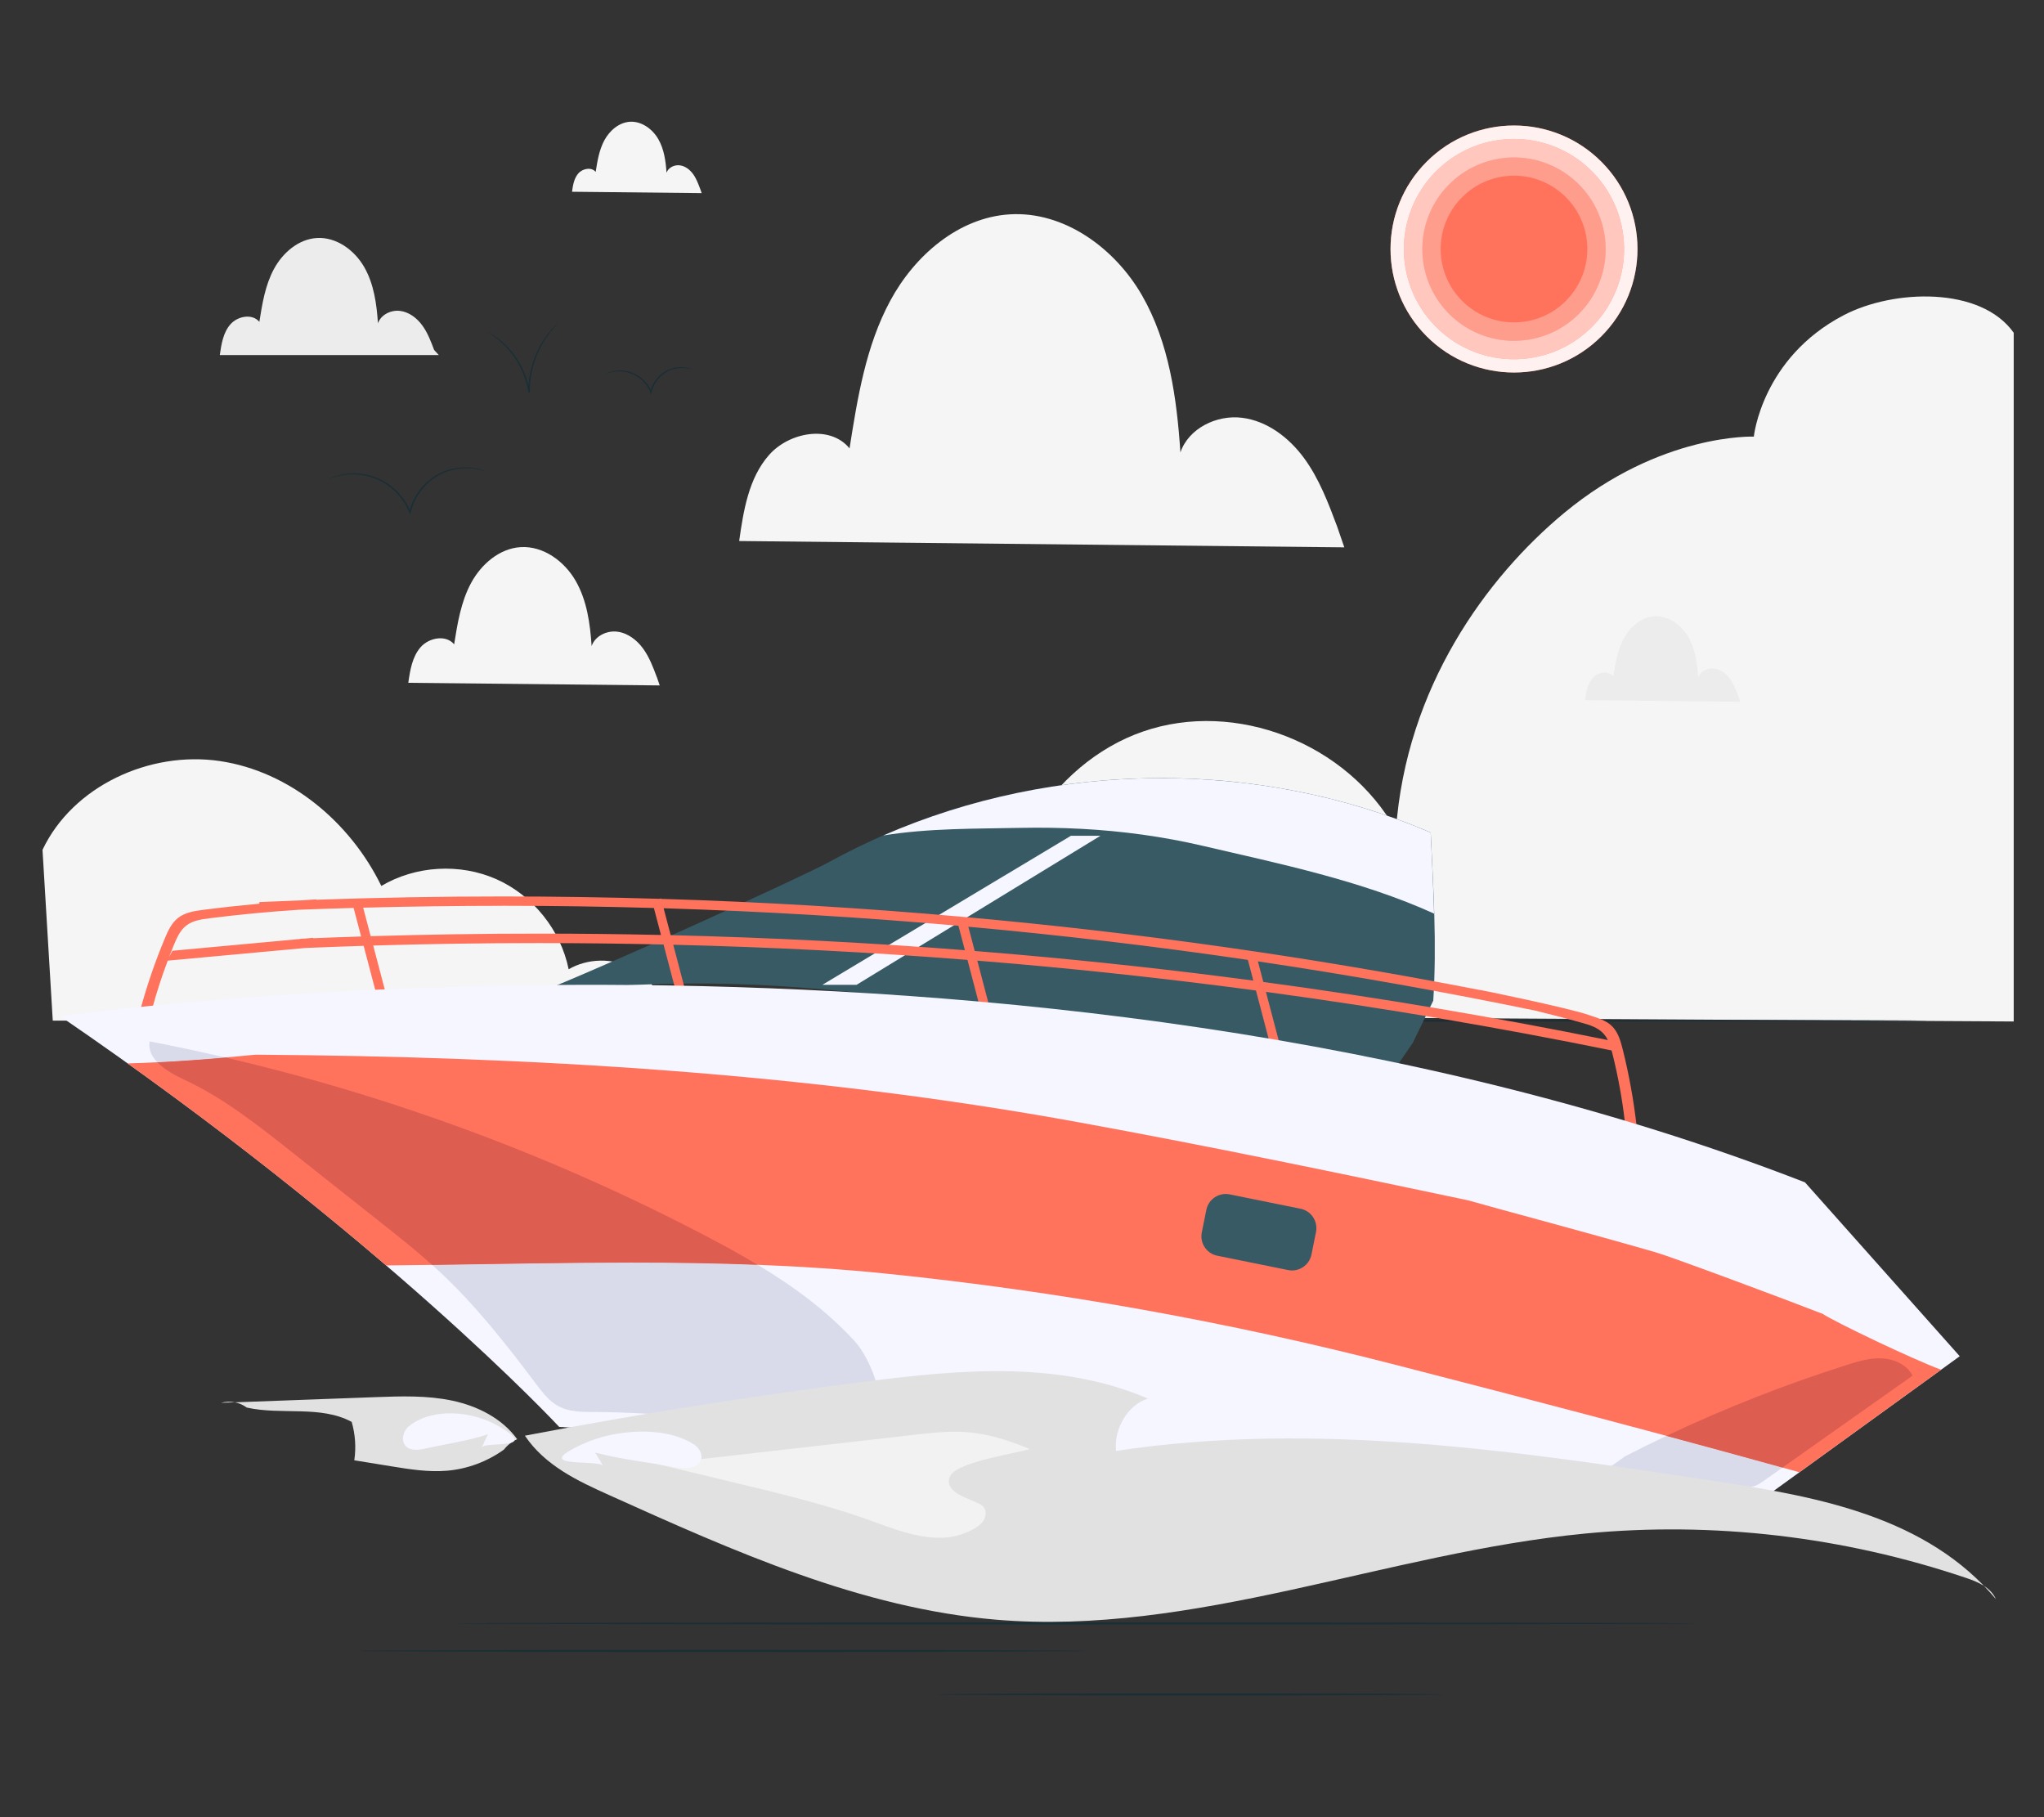
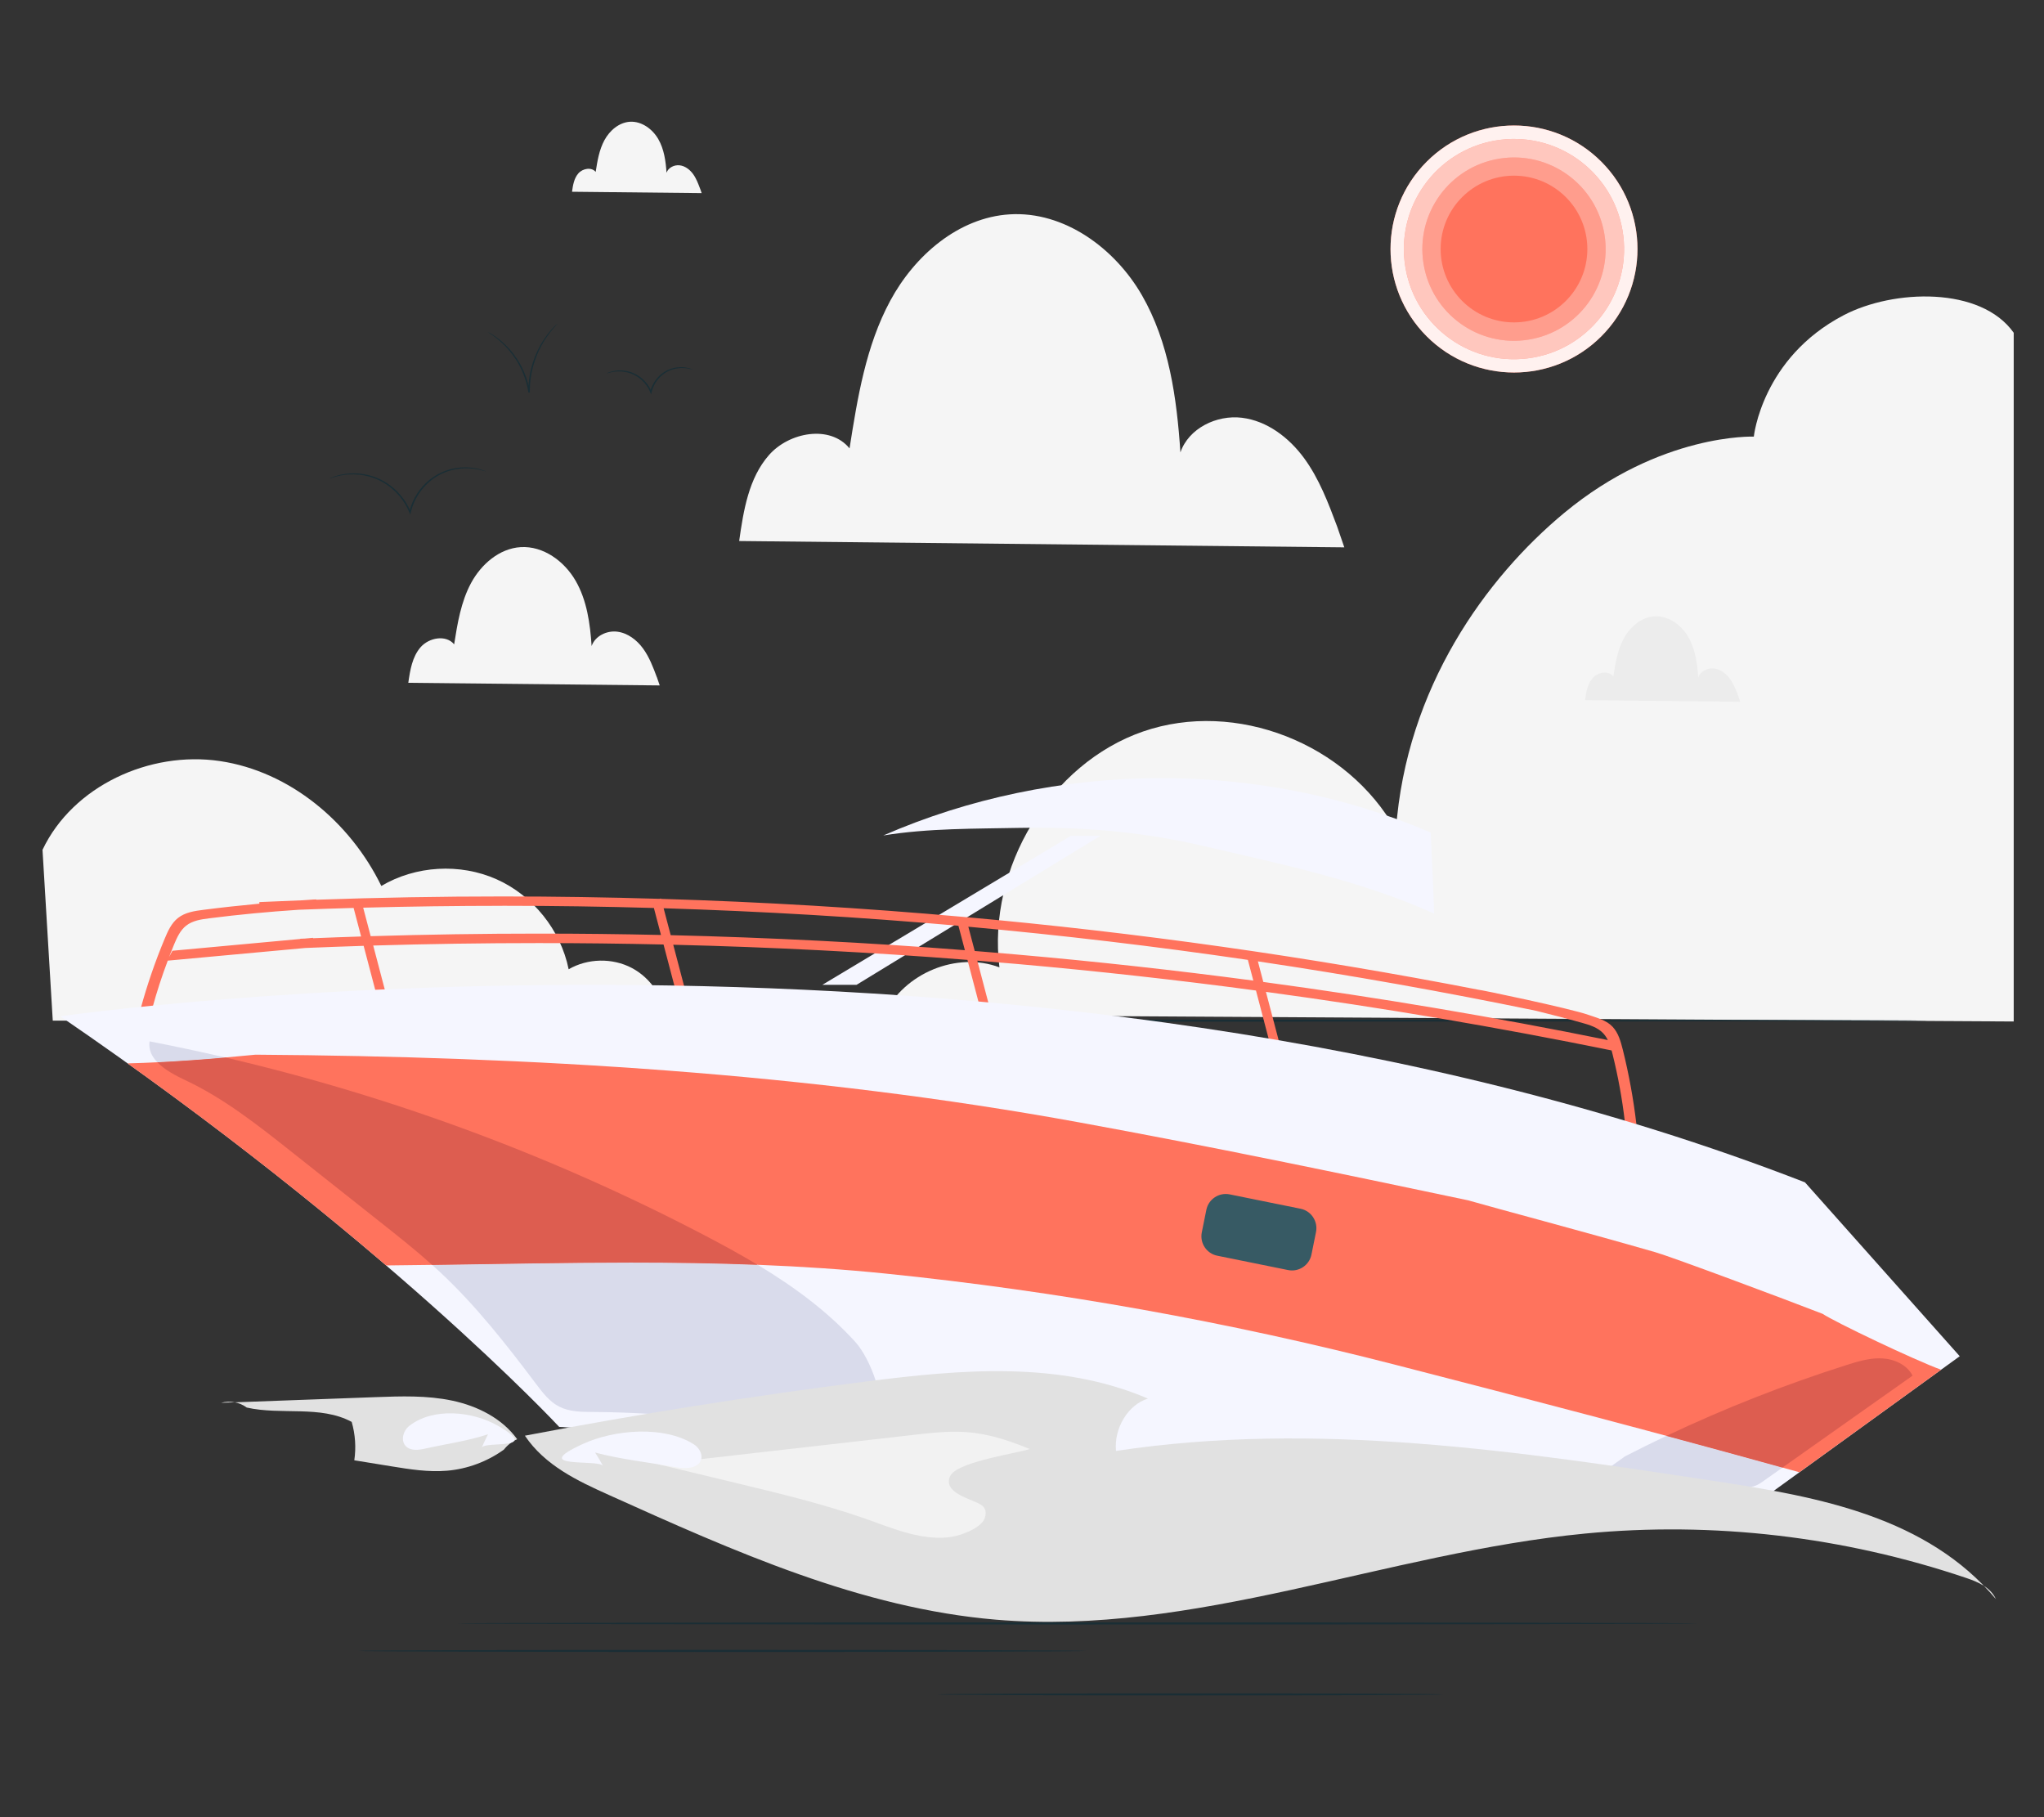
<svg xmlns="http://www.w3.org/2000/svg" id="Layer_2" data-name="Layer 2" viewBox="0 0 540 480">
  <rect x="0" y="0" width="540" height="480" fill="#333333" stroke="none" />
  <defs>
    <style>
      .cls-1, .cls-2, .cls-3, .cls-4, .cls-5, .cls-6, .cls-7, .cls-8, .cls-9, .cls-10, .cls-11, .cls-12, .cls-13, .cls-14, .cls-15 {
        stroke-width: 0px;
      }

      .cls-1, .cls-13 {
        fill: #ff735d;
      }

      .cls-2 {
        fill: #375a64;
      }

      .cls-3 {
        fill: #d9dbeb;
      }

      .cls-4 {
        fill: #e1e1e1;
      }

      .cls-5 {
        fill: #ececec;
      }

      .cls-6 {
        opacity: .9;
      }

      .cls-6, .cls-11, .cls-14 {
        fill: #fff;
      }

      .cls-7 {
        fill: #f5f5f5;
      }

      .cls-8 {
        fill: #dd5d50;
      }

      .cls-9 {
        fill: none;
      }

      .cls-10 {
        fill: #1a2e35;
      }

      .cls-11 {
        opacity: .6;
      }

      .cls-12 {
        fill: #f5f6ff;
      }

      .cls-13 {
        fill-rule: evenodd;
      }

      .cls-14 {
        opacity: .3;
      }

      .cls-15 {
        fill: #f2f2f2;
      }
    </style>
  </defs>
  <g id="Layer_2-2" data-name="Layer 2">
    <g>
      <g>
        <g>
          <path class="cls-10" d="m448.73,428.82c0,.16-73.46.28-164.06.28s-164.08-.13-164.08-.28,73.45-.28,164.08-.28,164.06.13,164.06.28Z" />
          <path class="cls-10" d="m286.87,436.08c0,.16-43.06.28-96.18.28s-96.18-.13-96.18-.28,43.06-.28,96.18-.28,96.18.13,96.18.28Z" />
          <path class="cls-10" d="m381.22,447.57c0,.16-29.9.28-66.77.28s-66.77-.13-66.77-.28,29.89-.28,66.77-.28,66.77.13,66.77.28Z" />
        </g>
        <g>
          <path class="cls-7" d="m11.23,224.48c8.02-16.89,28.34-26.19,46.85-23.45,18.5,2.74,34.48,16.17,42.66,32.99,9.08-5.38,20.78-6.06,30.43-1.77,9.64,4.29,16.97,13.44,19.06,23.78,5.01-2.91,11.53-3.05,16.66-.36,5.13,2.7,8.72,8.14,9.16,13.92H13.94l-2.71-45.12Z" />
          <path class="cls-7" d="m233.54,268.07c5.32-11.06,19.24-16.79,30.5-12.55-3.27-26.33,13.49-53.85,37.95-62.3,24.46-8.45,53.96,3.08,66.8,26.1,2.68-37.71,23.9-66.79,44.45-83.83,25.5-21.14,50.1-20.16,50.1-20.16,0,0,2.11-20.77,23.74-32.07,13.18-6.89,36.22-7.66,44.92,4.64v181.92l-298.46-1.76Z" />
-           <path class="cls-5" d="m114.69,92.44c-.85-2.26-1.71-4.55-3.13-6.49-1.42-1.95-3.5-3.54-5.89-3.83-2.39-.29-5.04,1-5.82,3.28-.34-5.14-1.07-10.41-3.64-14.88-2.57-4.46-7.37-7.97-12.52-7.65-4.85.3-9,3.9-11.31,8.17-2.31,4.27-3.1,9.18-3.86,13.98-1.84-2.25-5.72-1.55-7.64.64-1.92,2.19-2.4,5.24-2.81,8.12h57.85l-1.23-1.34Z" />
          <path class="cls-7" d="m353.29,139.17c-2.36-6.3-4.77-12.69-8.74-18.12-3.97-5.43-9.77-9.88-16.45-10.7-6.68-.82-14.08,2.79-16.25,9.15-.96-14.35-2.99-29.06-10.17-41.52-7.18-12.46-20.58-22.24-34.93-21.36-13.53.83-25.12,10.88-31.55,22.81-6.44,11.93-8.65,25.61-10.76,39.01-5.13-6.29-15.96-4.32-21.31,1.79-5.35,6.1-6.71,14.64-7.85,22.68l159.87,1.67-1.86-5.4Z" />
          <path class="cls-5" d="m459.28,183.97c-.61-1.62-1.22-3.26-2.24-4.65-1.02-1.39-2.51-2.54-4.22-2.74-1.71-.21-3.61.72-4.17,2.35-.25-3.68-.77-7.46-2.61-10.65-1.84-3.2-5.28-5.71-8.96-5.48-3.47.21-6.44,2.79-8.1,5.85-1.65,3.06-2.22,6.57-2.76,10.01-1.32-1.61-4.09-1.11-5.47.46-1.37,1.57-1.72,3.76-2.01,5.82l41.02.43-.48-1.38Z" />
          <path class="cls-7" d="m184.96,49.84c-.51-1.35-1.02-2.72-1.87-3.88-.85-1.16-2.09-2.12-3.52-2.29-1.43-.18-3.02.6-3.48,1.96-.21-3.07-.64-6.23-2.18-8.89-1.54-2.67-4.41-4.76-7.48-4.58-2.9.18-5.38,2.33-6.76,4.89-1.38,2.56-1.85,5.49-2.3,8.36-1.1-1.35-3.42-.92-4.57.38-1.15,1.31-1.44,3.14-1.68,4.86l34.25.36-.4-1.16Z" />
          <path class="cls-7" d="m173.51,178.82c-.98-2.62-1.98-5.27-3.63-7.53-1.65-2.26-4.06-4.1-6.83-4.44-2.77-.34-5.85,1.16-6.75,3.8-.4-5.96-1.24-12.07-4.23-17.25-2.98-5.17-8.55-9.24-14.51-8.88-5.62.34-10.43,4.52-13.11,9.48-2.67,4.96-3.59,10.64-4.47,16.2-2.13-2.61-6.63-1.79-8.85.74-2.22,2.54-2.79,6.08-3.26,9.42l66.42.69-.77-2.24Z" />
          <path class="cls-10" d="m509.51,269.6c0,.16-105.84.28-236.36.28s-236.39-.13-236.39-.28,105.81-.28,236.39-.28,236.36.13,236.36.28Z" />
          <g>
            <g>
              <circle class="cls-1" cx="399.98" cy="65.78" r="32.62" transform="translate(70.64 302.09) rotate(-45)" />
              <circle class="cls-6" cx="399.98" cy="65.78" r="32.62" transform="translate(70.64 302.09) rotate(-45)" />
            </g>
            <g>
              <circle class="cls-1" cx="399.98" cy="65.78" r="29.09" transform="translate(-5.03 49.04) rotate(-6.97)" />
              <circle class="cls-11" cx="399.98" cy="65.78" r="29.09" transform="translate(-5.03 49.04) rotate(-6.97)" />
            </g>
            <g>
              <circle class="cls-1" cx="399.98" cy="65.78" r="24.21" transform="translate(-5.37 64.47) rotate(-9.15)" />
              <circle class="cls-14" cx="399.98" cy="65.78" r="24.21" transform="translate(-5.37 64.47) rotate(-9.15)" />
            </g>
            <path class="cls-13" d="m419.36,65.78c0,10.7-8.68,19.38-19.38,19.38s-19.38-8.68-19.38-19.38,8.68-19.38,19.38-19.38,19.38,8.68,19.38,19.38Z" />
          </g>
          <g>
            <path class="cls-10" d="m128.5,124.57s-.69-.24-1.95-.52c-1.26-.28-3.16-.52-5.46-.21-2.28.31-4.99,1.22-7.35,3.17-2.36,1.91-4.38,4.81-5.19,8.24,0,.03-.02.06-.02.09l-.15.59-.23-.56c-1.32-3.26-3.67-5.85-6.21-7.5-2.55-1.68-5.3-2.37-7.59-2.53-2.31-.16-4.18.17-5.42.5-1.25.33-1.91.62-1.93.58,0-.01.16-.09.47-.23.31-.14.79-.32,1.41-.5,1.25-.37,3.13-.75,5.48-.63,2.33.12,5.15.8,7.77,2.5,2.61,1.67,5.03,4.31,6.38,7.66l-.38.03s.02-.06.02-.09c.83-3.53,2.91-6.49,5.35-8.43,2.44-1.98,5.22-2.89,7.55-3.17,2.35-.28,4.26.01,5.53.34.64.16,1.12.33,1.44.46.32.13.49.2.48.21Z" />
            <path class="cls-10" d="m183.06,97.64s-.39-.11-1.08-.25c-.69-.14-1.73-.27-2.99-.09-1.25.17-2.72.68-4,1.75-1.28,1.04-2.38,2.62-2.82,4.49v.05s-.16.59-.16.59l-.23-.56c-.72-1.78-1.99-3.19-3.38-4.09-1.39-.92-2.88-1.3-4.13-1.4-1.26-.1-2.28.08-2.97.24-.69.17-1.06.32-1.07.29,0-.01.08-.06.25-.14.17-.08.43-.19.78-.29.68-.22,1.73-.44,3.03-.37,1.29.06,2.86.43,4.31,1.37,1.45.92,2.8,2.39,3.55,4.25l-.38.03v-.05c.48-1.96,1.64-3.61,2.99-4.68,1.36-1.1,2.9-1.6,4.19-1.74,1.3-.15,2.36.02,3.06.21.35.09.62.19.79.27.17.08.26.12.26.13Z" />
            <path class="cls-10" d="m147.39,85.38s-.37.43-1.05,1.19c-.68.76-1.6,1.92-2.56,3.46-1.93,3.04-3.87,7.89-3.8,13.45,0,.06,0,.12,0,.17l-.39.03c-.41-2.71-1.32-5.21-2.46-7.29-1.14-2.09-2.48-3.78-3.75-5.06-1.26-1.28-2.42-2.18-3.25-2.75-.83-.57-1.31-.86-1.29-.89,0-.01.13.05.37.18.23.13.59.3,1.01.59.86.53,2.05,1.41,3.36,2.68,1.31,1.27,2.69,2.97,3.87,5.08,1.18,2.11,2.11,4.64,2.53,7.41l-.39.03c0-.05,0-.11,0-.17-.07-5.66,1.95-10.57,3.96-13.61,1-1.54,1.97-2.68,2.68-3.41.35-.38.65-.64.85-.82.2-.18.31-.27.32-.26Z" />
          </g>
        </g>
        <g>
-           <path class="cls-2" d="m369.42,281.04c1.27-1.85,2.53-3.69,3.8-5.54,1.81-3.73,3.62-7.46,5.43-11.19.96-15.22.03-29.17-.67-44.4-50.36-21.6-110.58-18.7-158.64,7.63-7.76,4.25-59.75,27.87-78.15,35.13,69.96-9.74,134.65,7.08,203.73,21.73,9.02,1.91,19.28,4.23,24.49-3.37Z" />
          <path class="cls-12" d="m269.47,218.68c5.47-.11,10.9-.03,16.31.26,10.77.58,21.43,2.02,32.05,4.5,20.12,4.69,41.8,9.15,61.04,17.89-.2-7.03-.56-14.07-.9-21.42-45.58-19.54-99.22-19.02-144.62.78,11.86-1.94,24.51-1.77,36.12-2.01Z" />
          <polygon class="cls-12" points="282.92 220.77 217.25 260.14 226.28 260.14 290.72 220.77 282.92 220.77" />
          <path class="cls-1" d="m428.72,277.26c-.54-2.17-1.17-4.42-2.68-6.03-1.65-1.77-4.12-2.35-6.37-3.15-4.85-1.72-29.08-6.77-29.06-6.64-44.67-8.69-90.01-15.12-136.04-19.24-26.46-2.37-53.09-3.96-79.92-4.77l-.03-.11-.37.1c-13.75-.41-27.55-.63-41.4-.63-16.36,0-32.79.29-49.29.87,0-.03.01-.06.02-.08-.23,0-.46,0-.69.02-.96.06-1.92.13-2.88.2-3.83.14-7.67.3-11.5.48l.02.42c-4.93.46-9.84.99-14.75,1.62-2.37.3-4.87.67-6.75,2.15-1.72,1.35-2.67,3.44-3.51,5.46-2.52,6.03-4.65,12.23-6.37,18.53l3.13-.28c1.15-4.21,2.5-8.36,4.04-12.43,12.13-1.12,24.27-2.24,36.4-3.35,5.12-.21,10.24-.4,15.35-.56l3.77,14.32,2.38-.63-3.62-13.77c14.64-.43,29.22-.65,43.73-.65,11.03,0,22.02.13,32.97.38l3.86,14.67,2.38-.62-3.68-13.99c26.12.63,52.03,1.97,77.73,4l4.11,15.63,2.38-.63-3.89-14.8c3.46.28,6.91.57,10.37.87,21.2,1.87,42.28,4.21,63.25,7.02l4.67,17.78,2.38-.63-4.42-16.79c30.68,4.16,61.12,9.32,91.32,15.47.09.33.18.67.26,1,1.46,5.85,2.54,11.79,3.24,17.78l3.06.74c-.78-6.64-1.98-13.23-3.59-19.7Zm-5.12-4.26c.48.52.86,1.1,1.17,1.73-30.04-6.09-60.38-11.21-91.02-15.35l-1.43-5.44c24.67,3.68,49.17,8.03,73.51,13.06,4.02.99,8.03,2.03,12.03,3.15,2.08.58,4.26,1.24,5.74,2.84Zm-158.18-21.14c-1.81-.16-3.62-.31-5.44-.46-.82-.07-1.65-.13-2.47-.2l-1.69-6.41c24.78,2.25,49.39,5.17,73.85,8.76l1.44,5.47c-20.7-2.75-41.54-5.05-62.51-6.89-1.06-.09-2.12-.18-3.18-.27Zm-12.21-7.31l1.7,6.44c-25.74-2.02-51.65-3.34-77.72-3.97l-1.87-7.11c26.19.81,52.15,2.35,77.9,4.63Zm-120.45-5.29c13.39,0,26.71.2,39.99.58l1.87,7.13c-10.71-.24-21.45-.36-32.21-.36-14.77,0-29.6.23-44.48.68l-1.98-7.53c12.32-.32,24.59-.49,36.81-.49Zm-88.11,13.56c.44-1.14.89-2.27,1.36-3.39.76-1.82,1.62-3.7,3.17-4.92,1.7-1.34,3.95-1.67,6.09-1.94,7.85-1,15.73-1.74,23.63-2.26,4.85-.18,9.69-.35,14.52-.48l1.98,7.54c-4.23.13-8.46.29-12.69.46,0-.04-.01-.07-.01-.11l-2.17.2c-.41.02-.81.03-1.22.05v.06s-33.76,3.11-33.76,3.11l-.9,1.68Z" />
          <path class="cls-12" d="m15.91,268.45s253.87-36.62,460.94,43.86l40.89,45.93-52.43,37.94-317.58-19.27s-46.63-50.23-131.82-108.47h0Z" />
          <path class="cls-1" d="m481.48,347.03c-10.2-3.96-39.58-14.94-44.14-16.26-19.65-5.66-41.27-11.35-49.53-13.72-34.16-7.21-68.35-14.31-102.66-20.57-71.65-13.08-144.88-17.4-217.65-17.89-11.24,1.11-22.5,2.01-33.81,2.3,27.56,19.7,50.48,38.08,68.32,53.37,44.05-.39,87.89-2.34,131.88,2.14,45.43,4.63,90.44,12.7,134.67,24.08,35.69,9.18,71.34,18.51,106.82,28.41l37.43-27.08c-7.12-2.6-28.09-12.61-31.33-14.79h0Z" />
          <path class="cls-2" d="m340.3,335.48l-18.71-3.79c-2.83-.57-4.66-3.33-4.09-6.17l1.2-5.94c.57-2.83,3.33-4.66,6.17-4.09l18.71,3.79c2.83.57,4.66,3.33,4.09,6.17l-1.2,5.94c-.57,2.83-3.34,4.66-6.16,4.09Z" />
          <path class="cls-3" d="m166.67,333.51c-17.48,0-34.98.37-52.49.62.73.66,1.46,1.32,2.18,1.99,9.43,8.82,17.43,19.03,25.19,29.35,1.75,2.33,3.58,4.74,6.16,6.07,2.65,1.36,5.75,1.41,8.72,1.42,20.73.07,41.98,3.18,62.85,3.18,4.25,0,8.49-.13,12.7-.44,2.36-5.4-2.04-16.84-6-21.21-7.4-8.17-16.34-14.69-25.82-20.4-11.17-.44-22.33-.59-33.49-.59h0Zm-127.16-58.44c-.32,2.17.58,3.99,2.07,5.53,6.01-.3,12-.74,17.99-1.26-6.66-1.55-13.35-2.97-20.06-4.27h0Z" />
          <path class="cls-8" d="m59.57,279.34c-5.99.53-11.98.97-17.99,1.26,1.94,2.02,4.89,3.56,7.47,4.77,10.15,4.78,19.05,11.81,27.85,18.78,7.83,6.2,15.66,12.4,23.49,18.6,4.67,3.7,9.35,7.4,13.79,11.38,17.52-.24,35.01-.62,52.49-.62,11.17,0,22.33.15,33.49.59-4.74-2.85-9.62-5.5-14.51-8.05-39.84-20.79-82.32-36.51-126.09-46.71h0Z" />
          <path class="cls-3" d="m440.24,379.28c-3.69,1.75-7.34,3.56-10.97,5.43-2,1.44-4.01,2.87-6.02,4.31.88,1.41,2.62,1.74,4.36,1.74.55,0,1.1-.03,1.62-.07,2.92-.23,5.84-.35,8.76-.35,7.11,0,14.23.69,21.21,2.06.9.18,1.82.37,2.73.37.45,0,.89-.05,1.34-.16,1.01-.27,1.88-.88,2.73-1.48,1.63-1.16,3.27-2.31,4.9-3.47-10.2-2.83-20.42-5.62-30.65-8.37h0Z" />
          <path class="cls-8" d="m496.5,358.79c-2.91,0-5.78.86-8.58,1.75-16.29,5.16-32.23,11.43-47.68,18.75,10.23,2.75,20.45,5.54,30.65,8.37,11.46-8.1,22.93-16.19,34.39-24.29-1.46-2.85-4.77-4.37-7.97-4.55-.27-.02-.54-.02-.82-.02h0Z" />
          <path class="cls-4" d="m527.33,422.47c-1.43-3.22-4.81-4.62-7.88-5.66-32.49-10.97-66.85-14.98-100.67-11.73-52.27,5.03-103.33,27.14-155.64,22.75-35.56-2.98-69.29-18.07-102.36-32.98-8.19-3.69-16.8-7.73-22.11-15.62,29.92-5.71,59.98-10.49,90.14-14.31,24.95-3.17,51.01-5.54,74.46,4.51-5.23,1.61-9.01,7.79-8.44,13.83,52.79-8,106.36.06,159.14,8.11,26.46,4.03,55.13,9.3,73.38,31.09Z" />
          <path class="cls-4" d="m92.91,375.58c.95,3.28,1.19,6.77.69,10.15,3.28.53,6.57,1.06,9.85,1.6,4.86.79,9.78,1.57,14.68,1.15,5.38-.46,10.63-2.42,15.01-5.59.92-1.18,2.13-2.12,3.49-2.73-3.98-5.52-10.5-8.78-17.16-10.19-6.66-1.41-13.54-1.17-20.35-.92-13.57.5-27.15,1-40.72,1.5,2.3-.65,4.88-.18,6.79,1.25,9.17,2.06,19.43-.67,27.71,3.78Z" />
          <path class="cls-15" d="m251.46,389.24l-.44.64c-1.87,4.11,4.37,5.75,7.14,7.06.6.29,1.22.59,1.66,1.09,1.06,1.22.59,3.22-.56,4.35-2.08,2.04-6.14,3.46-8.97,3.72-7.78.71-15.39-2.79-22.57-5.26-10.86-3.72-22.04-6.42-33.2-9.1-6.94-1.67-13.88-3.34-20.83-5.01,22.6-2.58,45.2-5.16,67.81-7.73,3.71-.42,7.43-.85,11.16-.82,7.01.05,13.03,1.95,19.41,4.59-3.68,1.11-17.57,3.17-20.6,6.48Z" />
          <path class="cls-12" d="m107.06,381.83l.14.16c1.26,1.3,3.37,1.05,5.14.65,5.51-1.23,11.23-2.01,16.59-3.78-.56,1.11-1.18,2.38-1.69,3.58.65-1.97,16.09.91,4.26-5.86-6.59-3.77-17.08-4.93-23.42.1-1.53,1.21-2.23,3.67-1.02,5.15Z" />
          <path class="cls-12" d="m184.54,386.65l-.18.16c-1.57,1.3-4.21,1.05-6.42.65-6.88-1.23-14.03-2-20.72-3.78.7,1.1,1.47,2.38,2.12,3.58-.81-1.97-20.11.91-5.33-5.86,8.24-3.77,21.34-4.93,29.27.1,1.91,1.21,2.79,3.67,1.27,5.15Z" />
        </g>
      </g>
-       <rect class="cls-9" width="540" height="480" />
    </g>
  </g>
</svg>